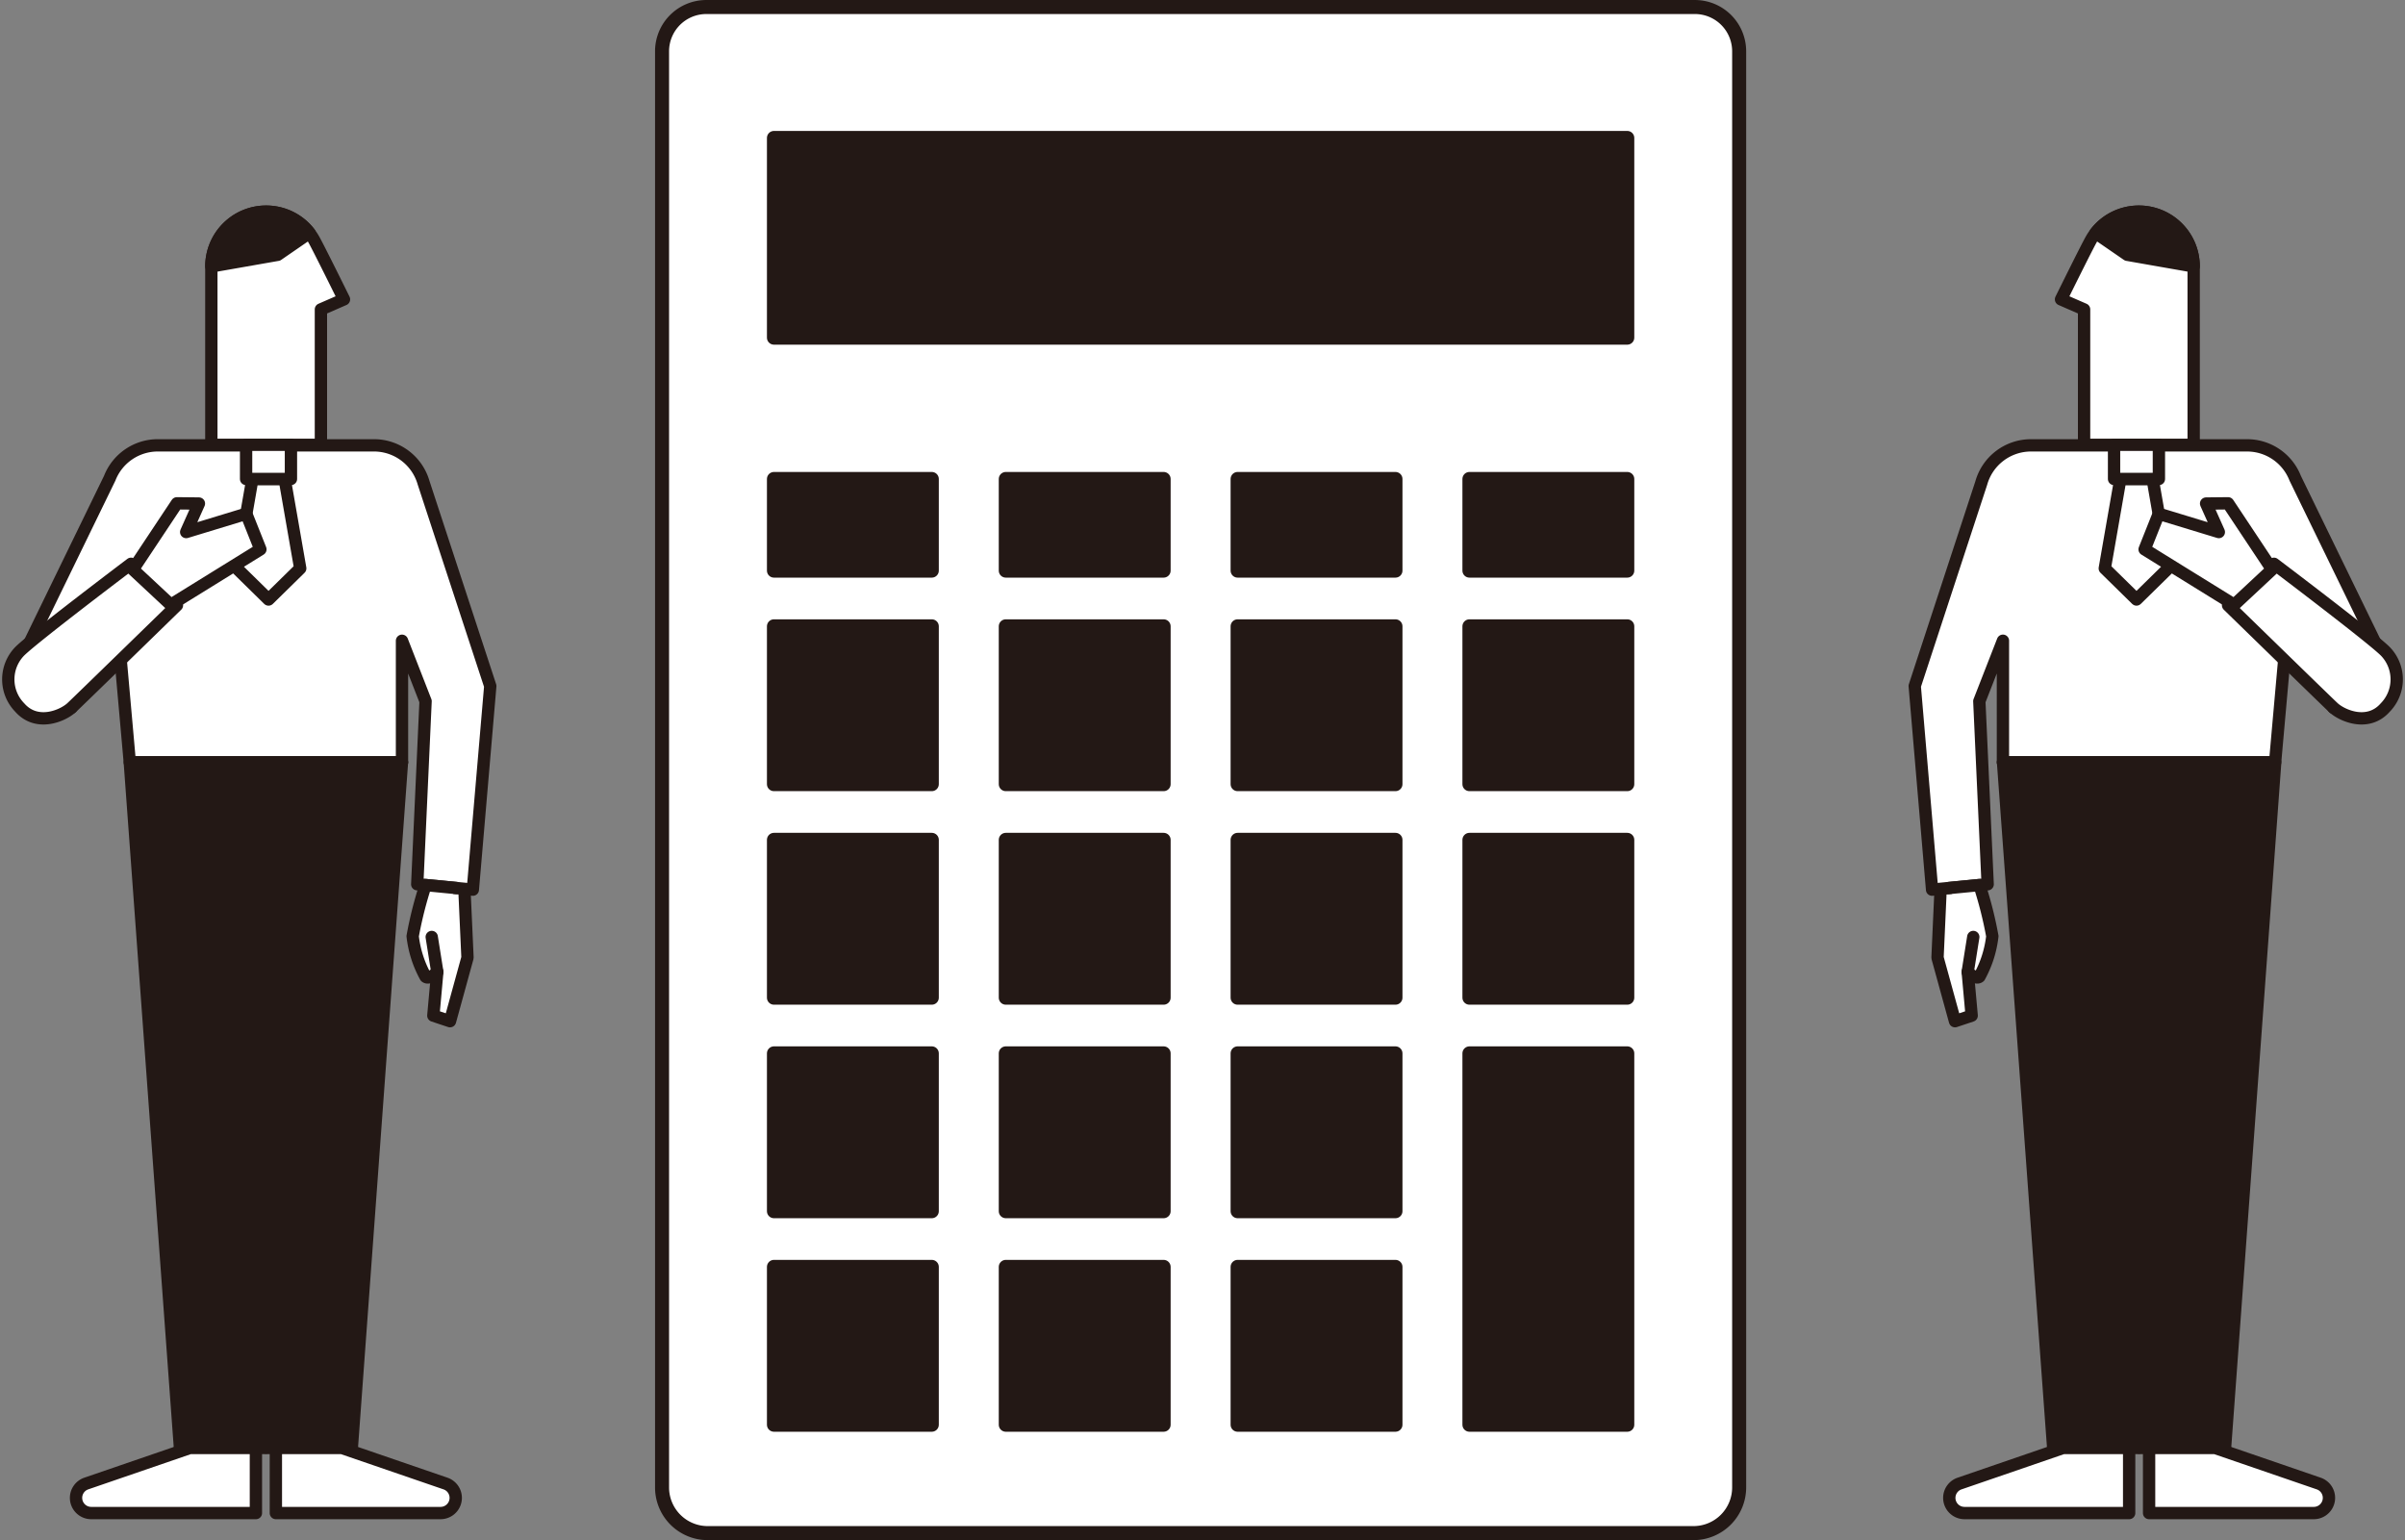
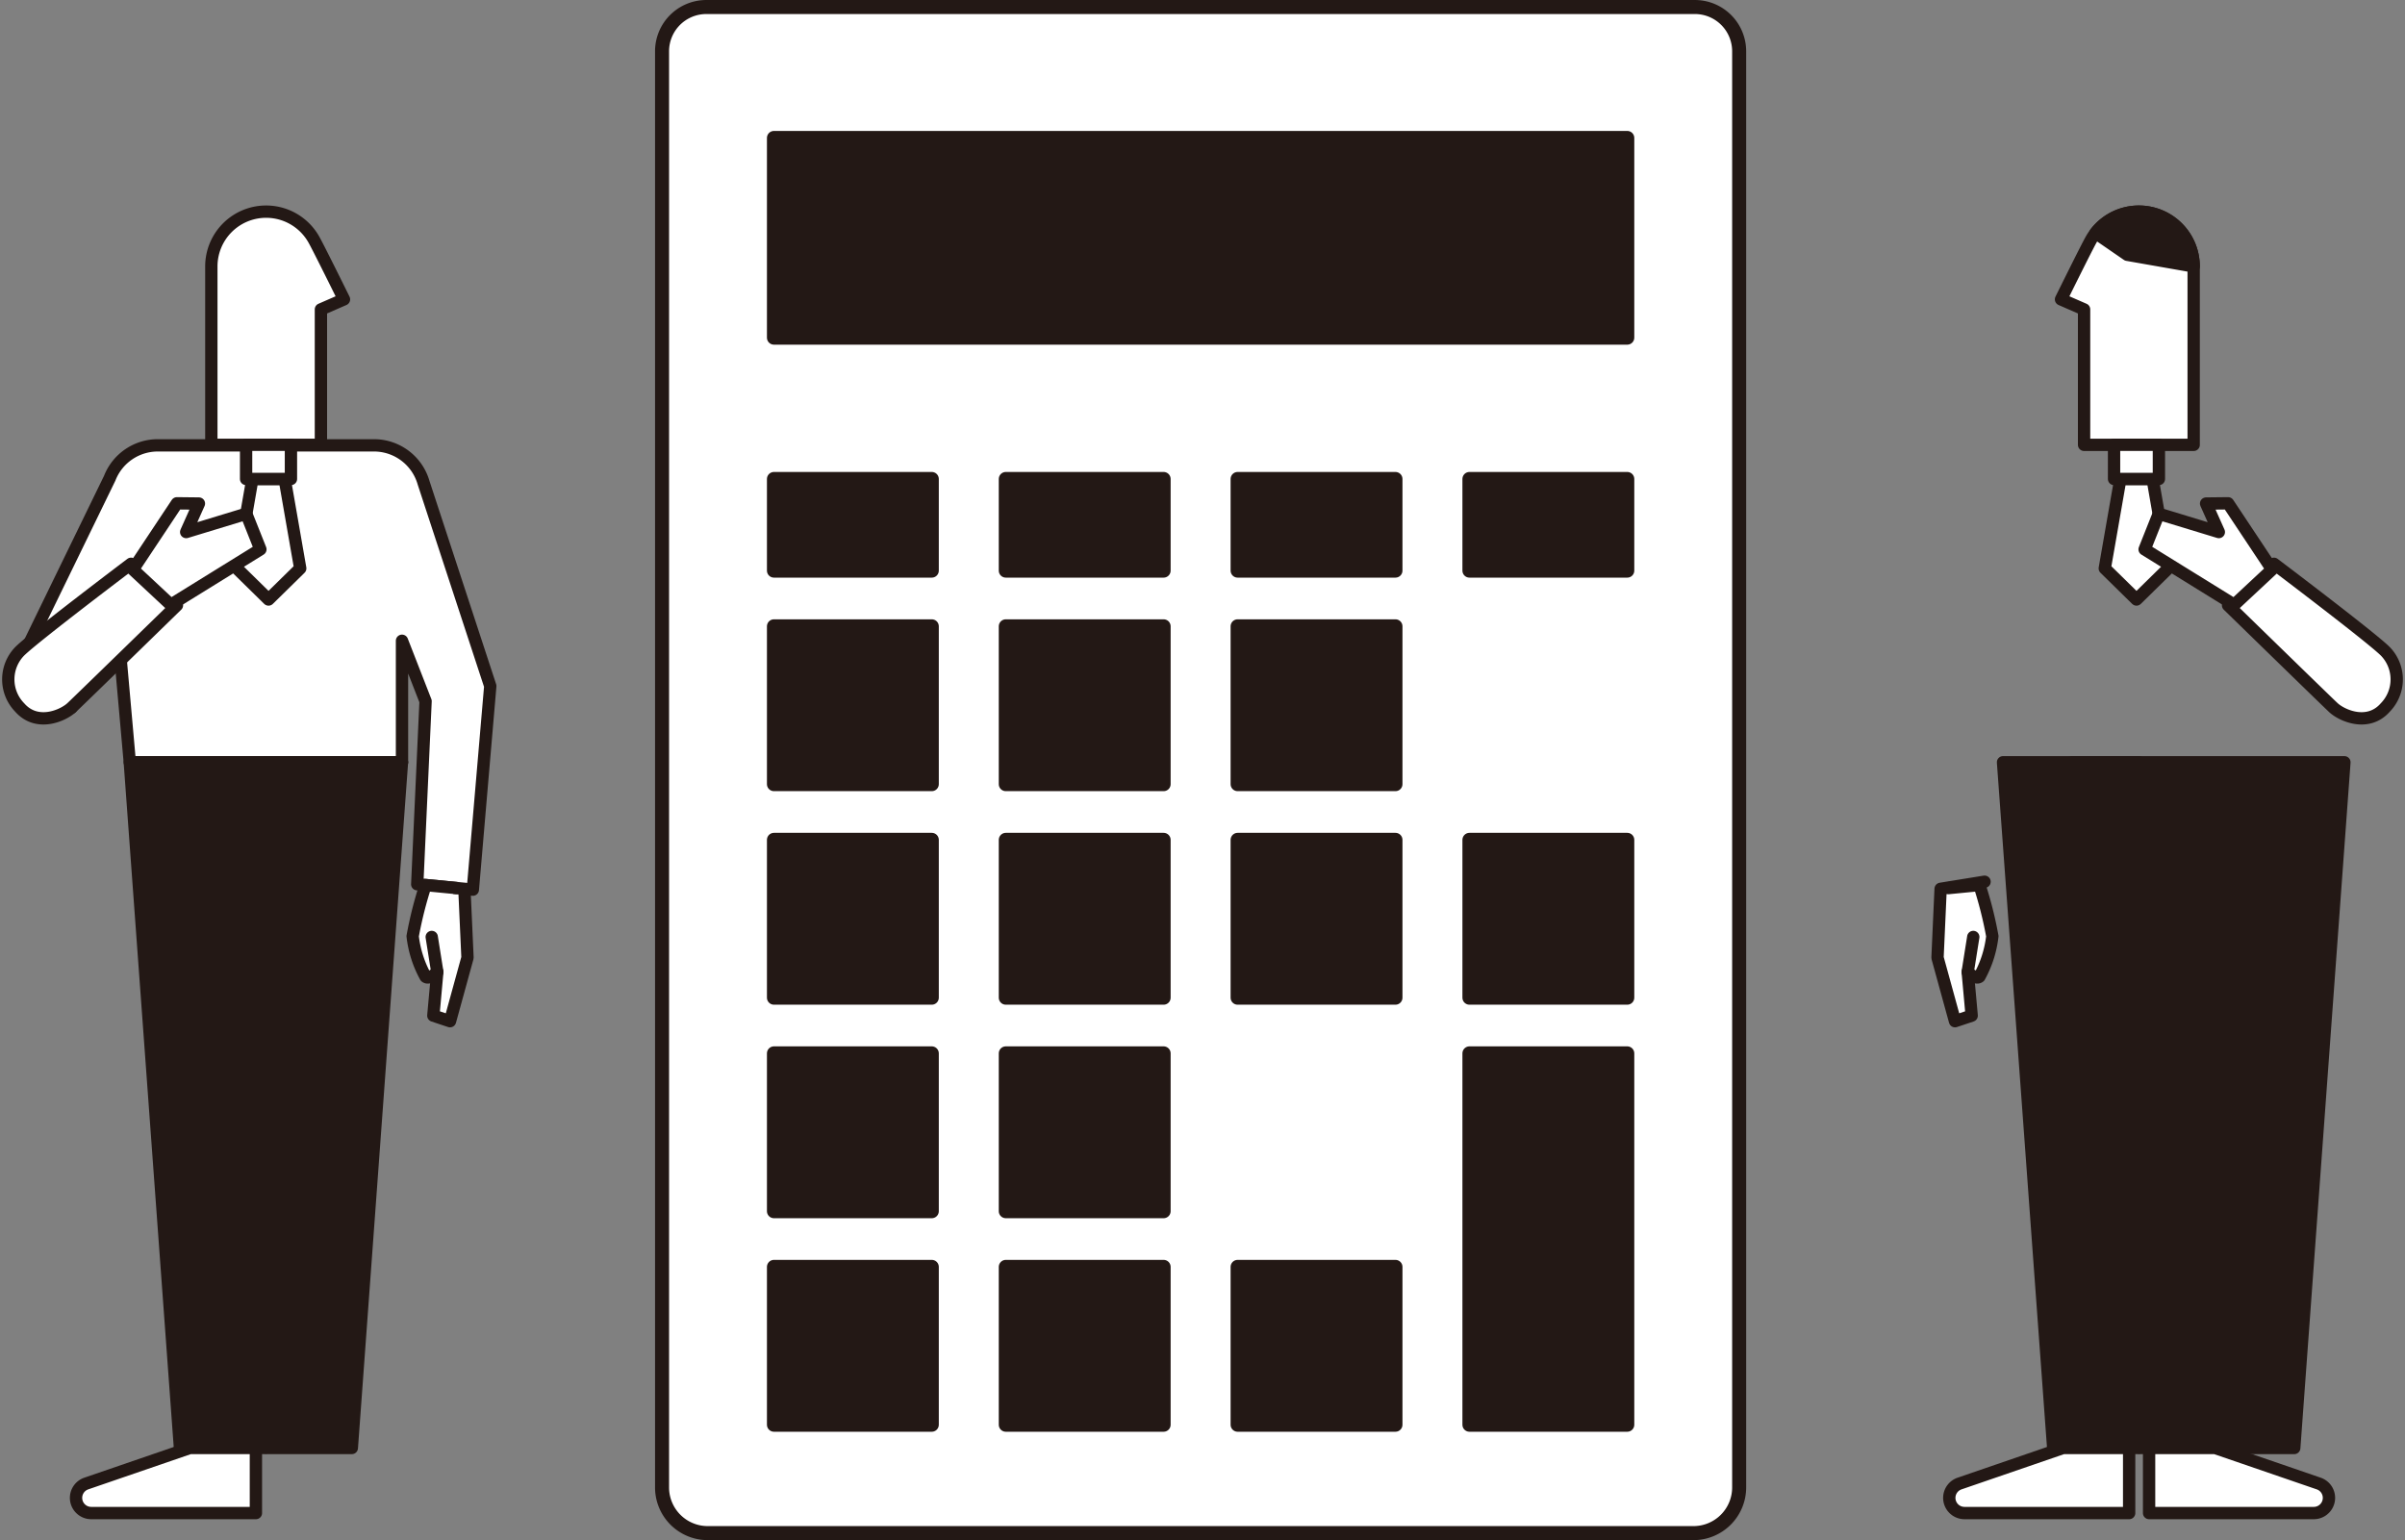
<svg xmlns="http://www.w3.org/2000/svg" width="195.165" height="124.992" viewBox="0 0 195.165 124.992">
  <rect x="0" y="0" width="195.165" height="124.992" fill="#808080" stroke="none" />
  <g id="illust2c" transform="translate(-940.484 -787.598)" style="mix-blend-mode: multiply;isolation: isolate">
    <g id="グループ_495" data-name="グループ 495">
      <path id="パス_96799" data-name="パス 96799" d="M975.971,866.479l-.322,3.546,1.354.451,1.418-5.157-.276-6.112-3.125-.112" fill="#fff" stroke="#231815" stroke-linecap="round" stroke-linejoin="round" stroke-width="1" />
      <path id="パス_96800" data-name="パス 96800" d="M962.08,804.775h0a4.445,4.445,0,0,0-4.446,4.446V823.7h8.892v-10.99l1.872-.817s-2.089-4.238-2.467-4.892A4.444,4.444,0,0,0,962.08,804.775Z" fill="#fff" stroke="#231815" stroke-linecap="round" stroke-linejoin="round" stroke-width="1" />
-       <path id="パス_96801" data-name="パス 96801" d="M965.6,806.5a4.44,4.44,0,0,0-3.517-1.725h0a4.445,4.445,0,0,0-4.446,4.446h0l5.383-.944Z" fill="#231815" stroke="#231815" stroke-linecap="round" stroke-linejoin="round" stroke-width="1" />
      <path id="合体_27" data-name="合体 27" d="M974.343,859.361l.676-14.853-1.913-4.906v9.86H951.017l-1.264-14.223-3.465,9.794s-5.3-2.592-4.225-3.576l7.326-15.052a4.189,4.189,0,0,1,3.9-2.664H970.83a4.189,4.189,0,0,1,4.028,3.037l5.411,16.5L978.854,859.8Z" fill="#fff" stroke="#231815" stroke-linecap="round" stroke-linejoin="round" stroke-width="1" />
      <path id="合体_28" data-name="合体 28" d="M955.088,905.113l-4.071-55.651H973.1l-5.45,12.064h-5.616l-.083,43.586Z" fill="#231815" stroke="#231815" stroke-linecap="round" stroke-linejoin="round" stroke-width="1" />
      <path id="パス_96807" data-name="パス 96807" d="M947.887,910.394h13.364v-5.281h-5.364l-8.4,2.885a1.23,1.23,0,0,0-.832,1.164h0A1.232,1.232,0,0,0,947.887,910.394Z" fill="#fff" stroke="#231815" stroke-linecap="round" stroke-linejoin="round" stroke-width="1" />
      <path id="パス_96808" data-name="パス 96808" d="M962.167,905.113h6.867l4.07-55.651H962.061Z" fill="#231815" stroke="#231815" stroke-linecap="round" stroke-linejoin="round" stroke-width="1" />
-       <path id="パス_96809" data-name="パス 96809" d="M976.235,910.394H962.871v-5.281h5.364l8.4,2.885a1.23,1.23,0,0,1,.832,1.164h0A1.233,1.233,0,0,1,976.235,910.394Z" fill="#fff" stroke="#231815" stroke-linecap="round" stroke-linejoin="round" stroke-width="1" />
      <path id="パス_96810" data-name="パス 96810" d="M975.519,863.642l.451,2.837s-.644.645-.951.387a8.864,8.864,0,0,1-1.047-3.288,31.752,31.752,0,0,1,1.047-4.151l2.474.241" fill="#fff" stroke="#231815" stroke-linecap="round" stroke-linejoin="round" stroke-width="1" />
      <path id="パス_96811" data-name="パス 96811" d="M964.848,833.727l-1.264-7.256h-2.618l-1.264,7.256,2.573,2.526Z" fill="#fff" stroke="#231815" stroke-linecap="round" stroke-linejoin="round" stroke-width="1" />
      <rect id="長方形_1126" data-name="長方形 1126" width="3.639" height="2.775" transform="translate(960.455 823.696)" fill="#fff" stroke="#231815" stroke-linecap="round" stroke-linejoin="round" stroke-width="1" />
      <path id="パス_96812" data-name="パス 96812" d="M946.288,845.034c.522-.482,8.554-8.314,8.554-8.314l-3.724-3.364s-7.76,5.857-9.012,7.077a3.268,3.268,0,0,0-.021,4.585C943.489,846.616,945.6,845.671,946.288,845.034Z" fill="#fff" stroke="#231815" stroke-linecap="round" stroke-linejoin="round" stroke-width="1" />
      <path id="パス_96813" data-name="パス 96813" d="M954.342,836.682l7.273-4.5-1.148-2.888-4.875,1.484,1.034-2.313-1.785-.019-3.569,5.372Z" fill="#fff" stroke="#231815" stroke-linecap="round" stroke-linejoin="round" stroke-width="1" />
    </g>
    <g id="グループ_496" data-name="グループ 496">
      <path id="パス_96814" data-name="パス 96814" d="M1100.163,866.479l.322,3.546-1.354.451-1.418-5.157.252-5.585,3.565-.577" fill="#fff" stroke="#231815" stroke-linecap="round" stroke-linejoin="round" stroke-width="1" />
      <path id="パス_96815" data-name="パス 96815" d="M1114.053,804.775h0a4.446,4.446,0,0,1,4.447,4.446V823.7h-8.893v-10.99l-1.872-.817s2.089-4.238,2.468-4.892A4.442,4.442,0,0,1,1114.053,804.775Z" fill="#fff" stroke="#231815" stroke-linecap="round" stroke-linejoin="round" stroke-width="1" />
      <path id="パス_96816" data-name="パス 96816" d="M1110.536,806.5a4.443,4.443,0,0,1,3.517-1.725h0a4.446,4.446,0,0,1,4.447,4.446h0l-5.383-.944Z" fill="#231815" stroke="#231815" stroke-linecap="round" stroke-linejoin="round" stroke-width="1" />
-       <path id="合体_29" data-name="合体 29" d="M1095.864,843.275l5.4-16.478a4.19,4.19,0,0,1,4.033-3.055h17.539a4.19,4.19,0,0,1,3.9,2.663l7.326,15.053c1.077.984-4.225,3.576-4.225,3.576l-3.464-9.794-1.265,14.223h-22.087V839.6l-1.915,4.909.676,14.853-4.51.439Z" fill="#fff" stroke="#231815" stroke-linecap="round" stroke-linejoin="round" stroke-width="1" />
-       <path id="合体_30" data-name="合体 30" d="M1114.178,905.113l-.083-43.586h-5.616l-5.451-12.064h22.088l-4.071,55.651Z" fill="#231815" stroke="#231815" stroke-linecap="round" stroke-linejoin="round" stroke-width="1" />
+       <path id="合体_30" data-name="合体 30" d="M1114.178,905.113l-.083-43.586l-5.451-12.064h22.088l-4.071,55.651Z" fill="#231815" stroke="#231815" stroke-linecap="round" stroke-linejoin="round" stroke-width="1" />
      <path id="パス_96822" data-name="パス 96822" d="M1128.246,910.394h-13.364v-5.281h5.364l8.4,2.885a1.229,1.229,0,0,1,.832,1.164h0A1.232,1.232,0,0,1,1128.246,910.394Z" fill="#fff" stroke="#231815" stroke-linecap="round" stroke-linejoin="round" stroke-width="1" />
      <path id="パス_96823" data-name="パス 96823" d="M1113.966,905.113H1107.1l-4.071-55.651h11.044Z" fill="#231815" stroke="#231815" stroke-linecap="round" stroke-linejoin="round" stroke-width="1" />
      <path id="パス_96824" data-name="パス 96824" d="M1099.9,910.394h13.364v-5.281H1107.9L1099.5,908a1.231,1.231,0,0,0-.832,1.164h0A1.233,1.233,0,0,0,1099.9,910.394Z" fill="#fff" stroke="#231815" stroke-linecap="round" stroke-linejoin="round" stroke-width="1" />
      <path id="パス_96825" data-name="パス 96825" d="M1100.614,863.642l-.451,2.837s.644.645.951.387a8.864,8.864,0,0,0,1.047-3.288,31.752,31.752,0,0,0-1.047-4.151l-2.462.24" fill="#fff" stroke="#231815" stroke-linecap="round" stroke-linejoin="round" stroke-width="1" />
      <path id="パス_96826" data-name="パス 96826" d="M1111.286,833.727l1.265-7.256h2.618l1.264,7.256-2.573,2.526Z" fill="#fff" stroke="#231815" stroke-linecap="round" stroke-linejoin="round" stroke-width="1" />
      <rect id="長方形_1127" data-name="長方形 1127" width="3.639" height="2.775" transform="translate(1115.678 826.471) rotate(-180)" fill="#fff" stroke="#231815" stroke-linecap="round" stroke-linejoin="round" stroke-width="1" />
      <path id="パス_96827" data-name="パス 96827" d="M1129.845,845.034c-.522-.482-8.553-8.314-8.553-8.314l3.723-3.364s7.76,5.857,9.012,7.077a3.268,3.268,0,0,1,.021,4.585C1132.645,846.616,1130.533,845.671,1129.845,845.034Z" fill="#fff" stroke="#231815" stroke-linecap="round" stroke-linejoin="round" stroke-width="1" />
      <path id="パス_96828" data-name="パス 96828" d="M1121.791,836.682l-7.273-4.5,1.149-2.888,4.875,1.484-1.034-2.313,1.785-.019,3.569,5.372Z" fill="#fff" stroke="#231815" stroke-linecap="round" stroke-linejoin="round" stroke-width="1" />
    </g>
    <g id="グループ_499" data-name="グループ 499">
      <g id="グループ_498" data-name="グループ 498">
        <g id="グループ_497" data-name="グループ 497">
          <path id="長方形_1128" data-name="長方形 1128" d="M3.706,0H120.262a3.592,3.592,0,0,1,3.592,3.592V83.814a3.592,3.592,0,0,1-3.592,3.592H3.706A3.706,3.706,0,0,1,0,83.7v-80A3.706,3.706,0,0,1,3.706,0Z" transform="translate(994.21 912.022) rotate(-90)" fill="#fff" stroke="#231815" stroke-linecap="round" stroke-linejoin="round" stroke-width="1.138" />
          <rect id="長方形_1129" data-name="長方形 1129" width="69.247" height="16.208" transform="translate(1003.29 798.793)" fill="#231815" stroke="#231815" stroke-linecap="round" stroke-linejoin="round" stroke-width="1.138" />
        </g>
      </g>
      <rect id="長方形_1130" data-name="長方形 1130" width="12.809" height="7.437" transform="translate(1003.29 826.471)" fill="#231815" stroke="#231815" stroke-linecap="round" stroke-linejoin="round" stroke-width="1.138" />
      <rect id="長方形_1131" data-name="長方形 1131" width="12.809" height="7.437" transform="translate(1022.103 826.471)" fill="#231815" stroke="#231815" stroke-linecap="round" stroke-linejoin="round" stroke-width="1.138" />
      <rect id="長方形_1132" data-name="長方形 1132" width="12.809" height="7.437" transform="translate(1040.916 826.471)" fill="#231815" stroke="#231815" stroke-linecap="round" stroke-linejoin="round" stroke-width="1.138" />
      <rect id="長方形_1133" data-name="長方形 1133" width="12.809" height="7.437" transform="translate(1059.728 826.471)" fill="#231815" stroke="#231815" stroke-linecap="round" stroke-linejoin="round" stroke-width="1.138" />
      <rect id="長方形_1134" data-name="長方形 1134" width="12.809" height="12.809" transform="translate(1003.29 838.429)" fill="#231815" stroke="#231815" stroke-linecap="round" stroke-linejoin="round" stroke-width="1.138" />
      <rect id="長方形_1135" data-name="長方形 1135" width="12.809" height="12.809" transform="translate(1022.103 838.429)" fill="#231815" stroke="#231815" stroke-linecap="round" stroke-linejoin="round" stroke-width="1.138" />
      <rect id="長方形_1136" data-name="長方形 1136" width="12.809" height="12.809" transform="translate(1040.916 838.429)" fill="#231815" stroke="#231815" stroke-linecap="round" stroke-linejoin="round" stroke-width="1.138" />
-       <rect id="長方形_1137" data-name="長方形 1137" width="12.809" height="12.809" transform="translate(1059.728 838.429)" fill="#231815" stroke="#231815" stroke-linecap="round" stroke-linejoin="round" stroke-width="1.138" />
      <rect id="長方形_1138" data-name="長方形 1138" width="12.809" height="12.809" transform="translate(1003.29 855.759)" fill="#231815" stroke="#231815" stroke-linecap="round" stroke-linejoin="round" stroke-width="1.138" />
      <rect id="長方形_1139" data-name="長方形 1139" width="12.809" height="12.809" transform="translate(1022.103 855.759)" fill="#231815" stroke="#231815" stroke-linecap="round" stroke-linejoin="round" stroke-width="1.138" />
      <rect id="長方形_1140" data-name="長方形 1140" width="12.809" height="12.809" transform="translate(1040.916 855.759)" fill="#231815" stroke="#231815" stroke-linecap="round" stroke-linejoin="round" stroke-width="1.138" />
      <rect id="長方形_1141" data-name="長方形 1141" width="12.809" height="12.809" transform="translate(1059.728 855.759)" fill="#231815" stroke="#231815" stroke-linecap="round" stroke-linejoin="round" stroke-width="1.138" />
      <rect id="長方形_1142" data-name="長方形 1142" width="12.809" height="12.809" transform="translate(1003.29 873.088)" fill="#231815" stroke="#231815" stroke-linecap="round" stroke-linejoin="round" stroke-width="1.138" />
      <rect id="長方形_1143" data-name="長方形 1143" width="12.809" height="12.809" transform="translate(1022.103 873.088)" fill="#231815" stroke="#231815" stroke-linecap="round" stroke-linejoin="round" stroke-width="1.138" />
-       <rect id="長方形_1144" data-name="長方形 1144" width="12.809" height="12.809" transform="translate(1040.916 873.088)" fill="#231815" stroke="#231815" stroke-linecap="round" stroke-linejoin="round" stroke-width="1.138" />
      <rect id="長方形_1145" data-name="長方形 1145" width="12.809" height="30.138" transform="translate(1059.728 873.088)" fill="#231815" stroke="#231815" stroke-linecap="round" stroke-linejoin="round" stroke-width="1.138" />
      <rect id="長方形_1146" data-name="長方形 1146" width="12.809" height="12.809" transform="translate(1003.29 890.417)" fill="#231815" stroke="#231815" stroke-linecap="round" stroke-linejoin="round" stroke-width="1.138" />
      <rect id="長方形_1147" data-name="長方形 1147" width="12.809" height="12.809" transform="translate(1022.103 890.417)" fill="#231815" stroke="#231815" stroke-linecap="round" stroke-linejoin="round" stroke-width="1.138" />
      <rect id="長方形_1148" data-name="長方形 1148" width="12.809" height="12.809" transform="translate(1040.916 890.417)" fill="#231815" stroke="#231815" stroke-linecap="round" stroke-linejoin="round" stroke-width="1.138" />
    </g>
  </g>
</svg>